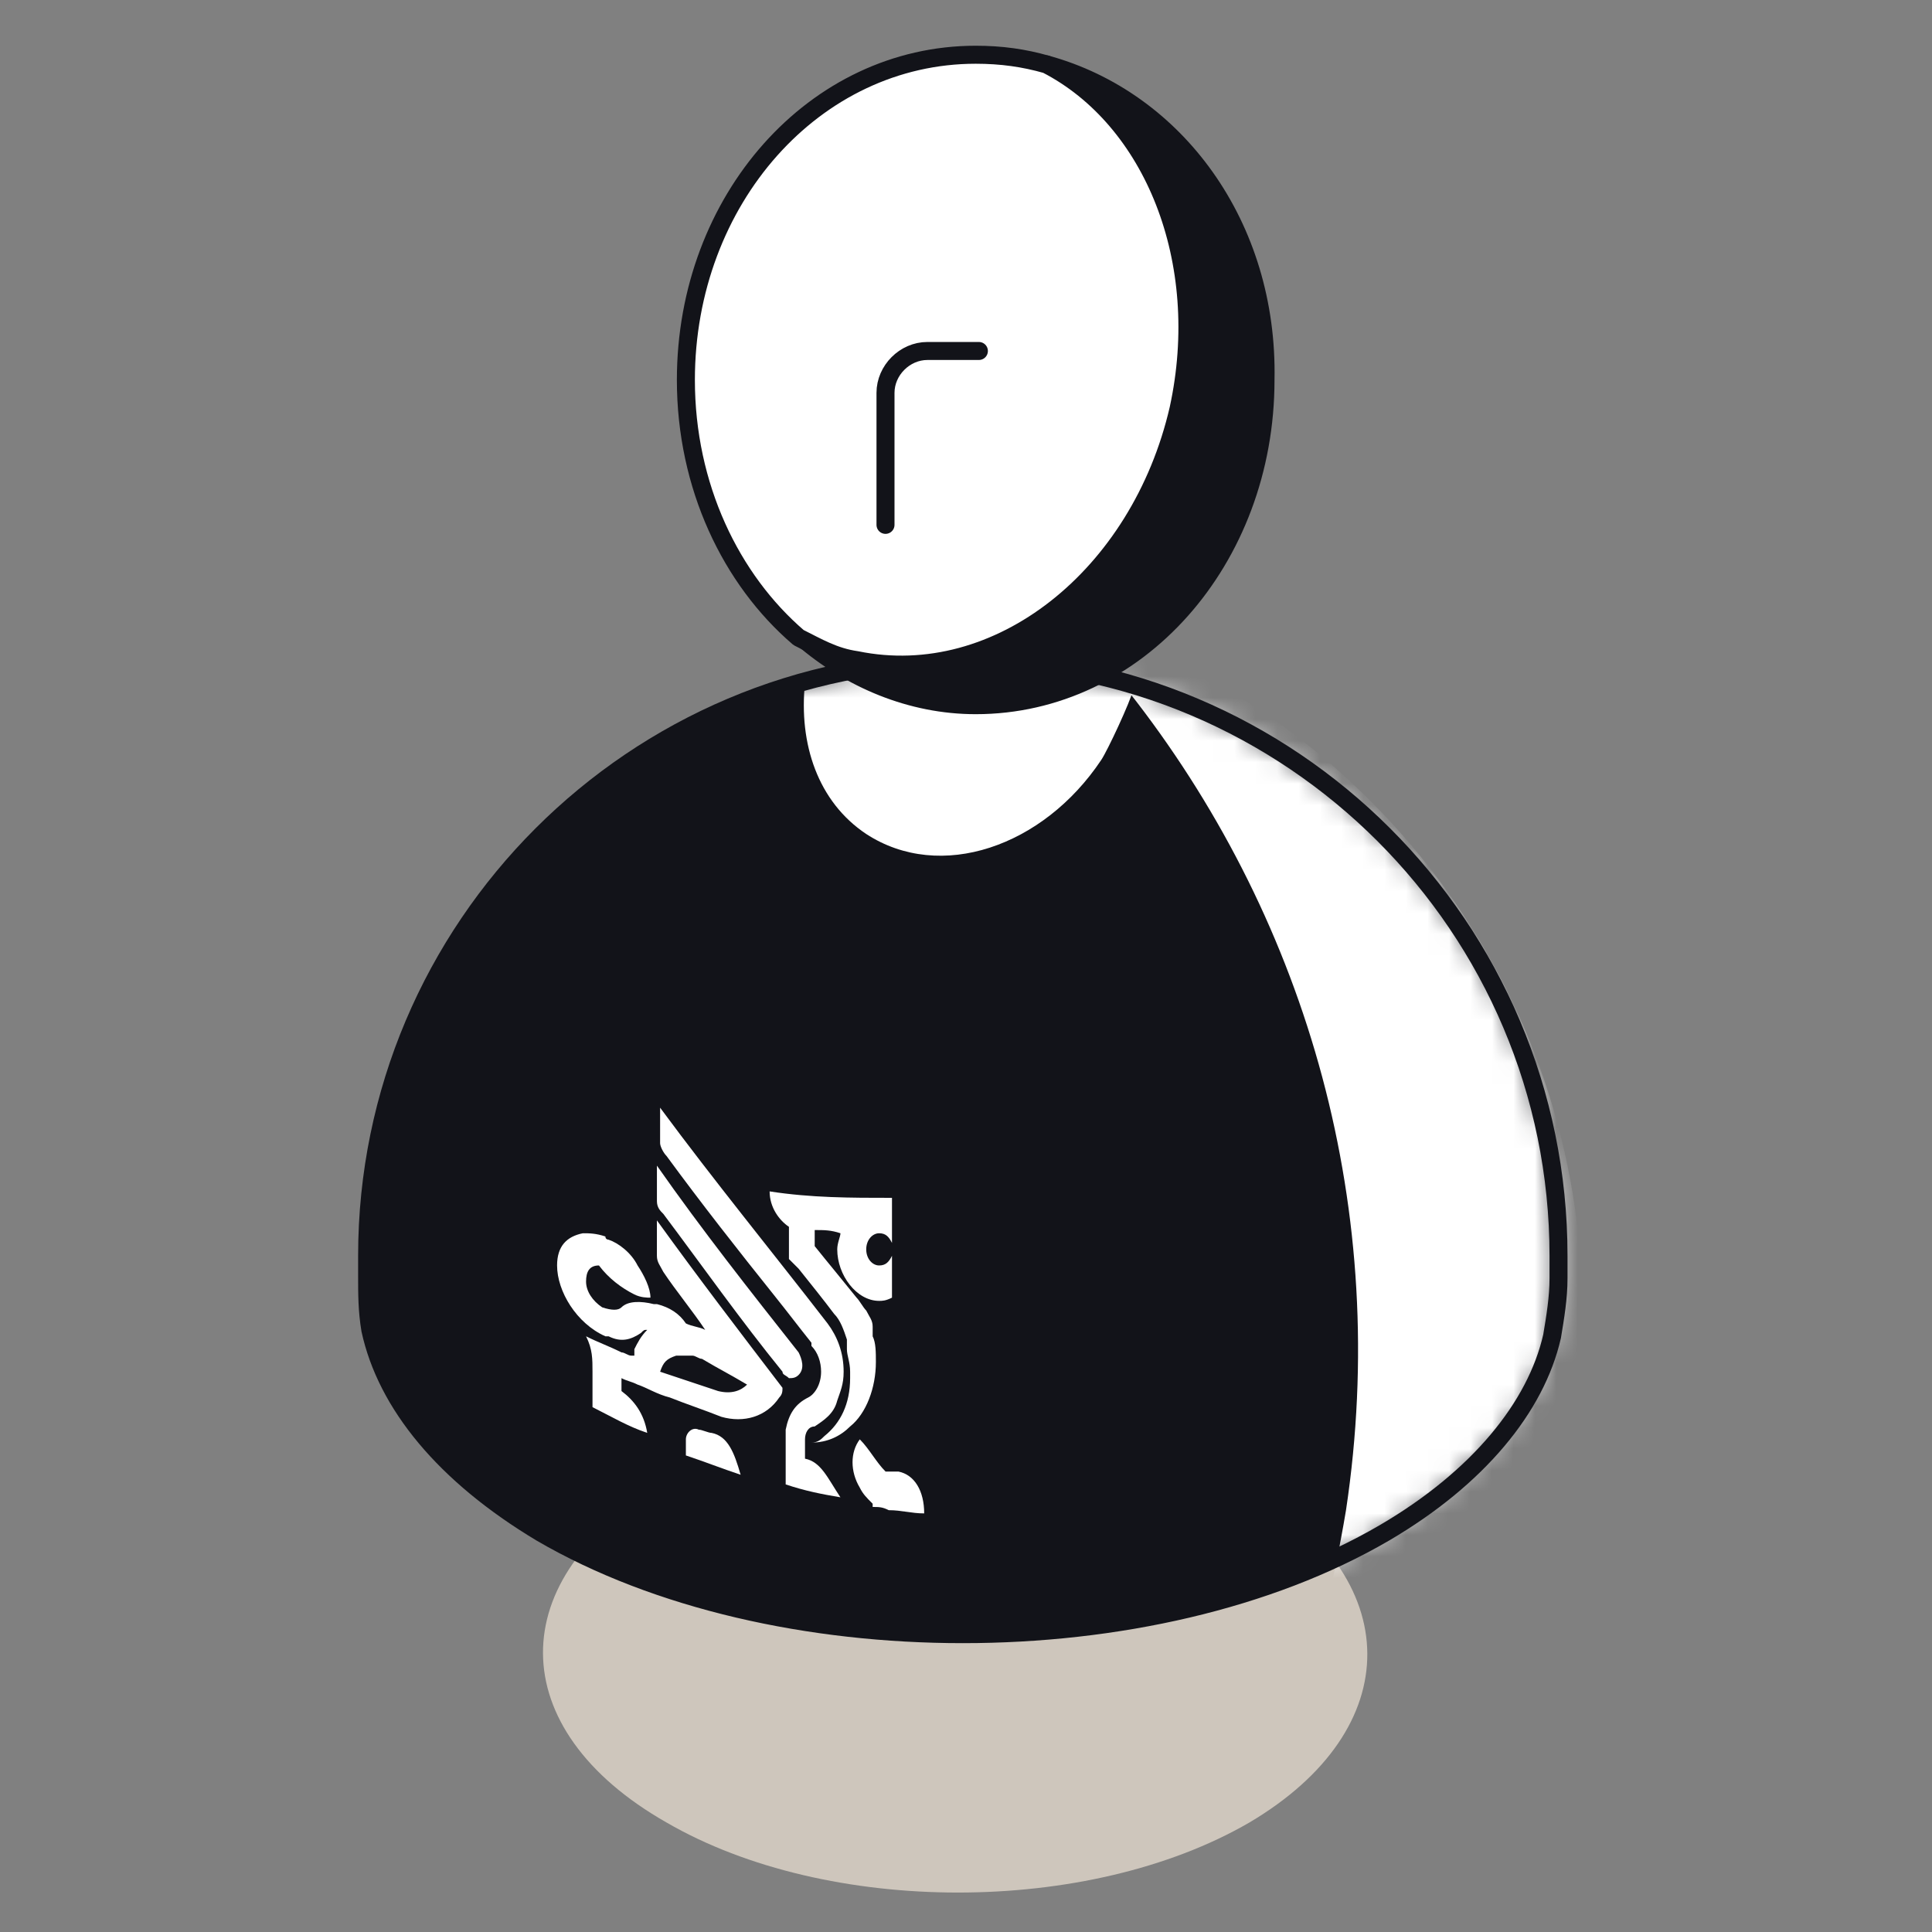
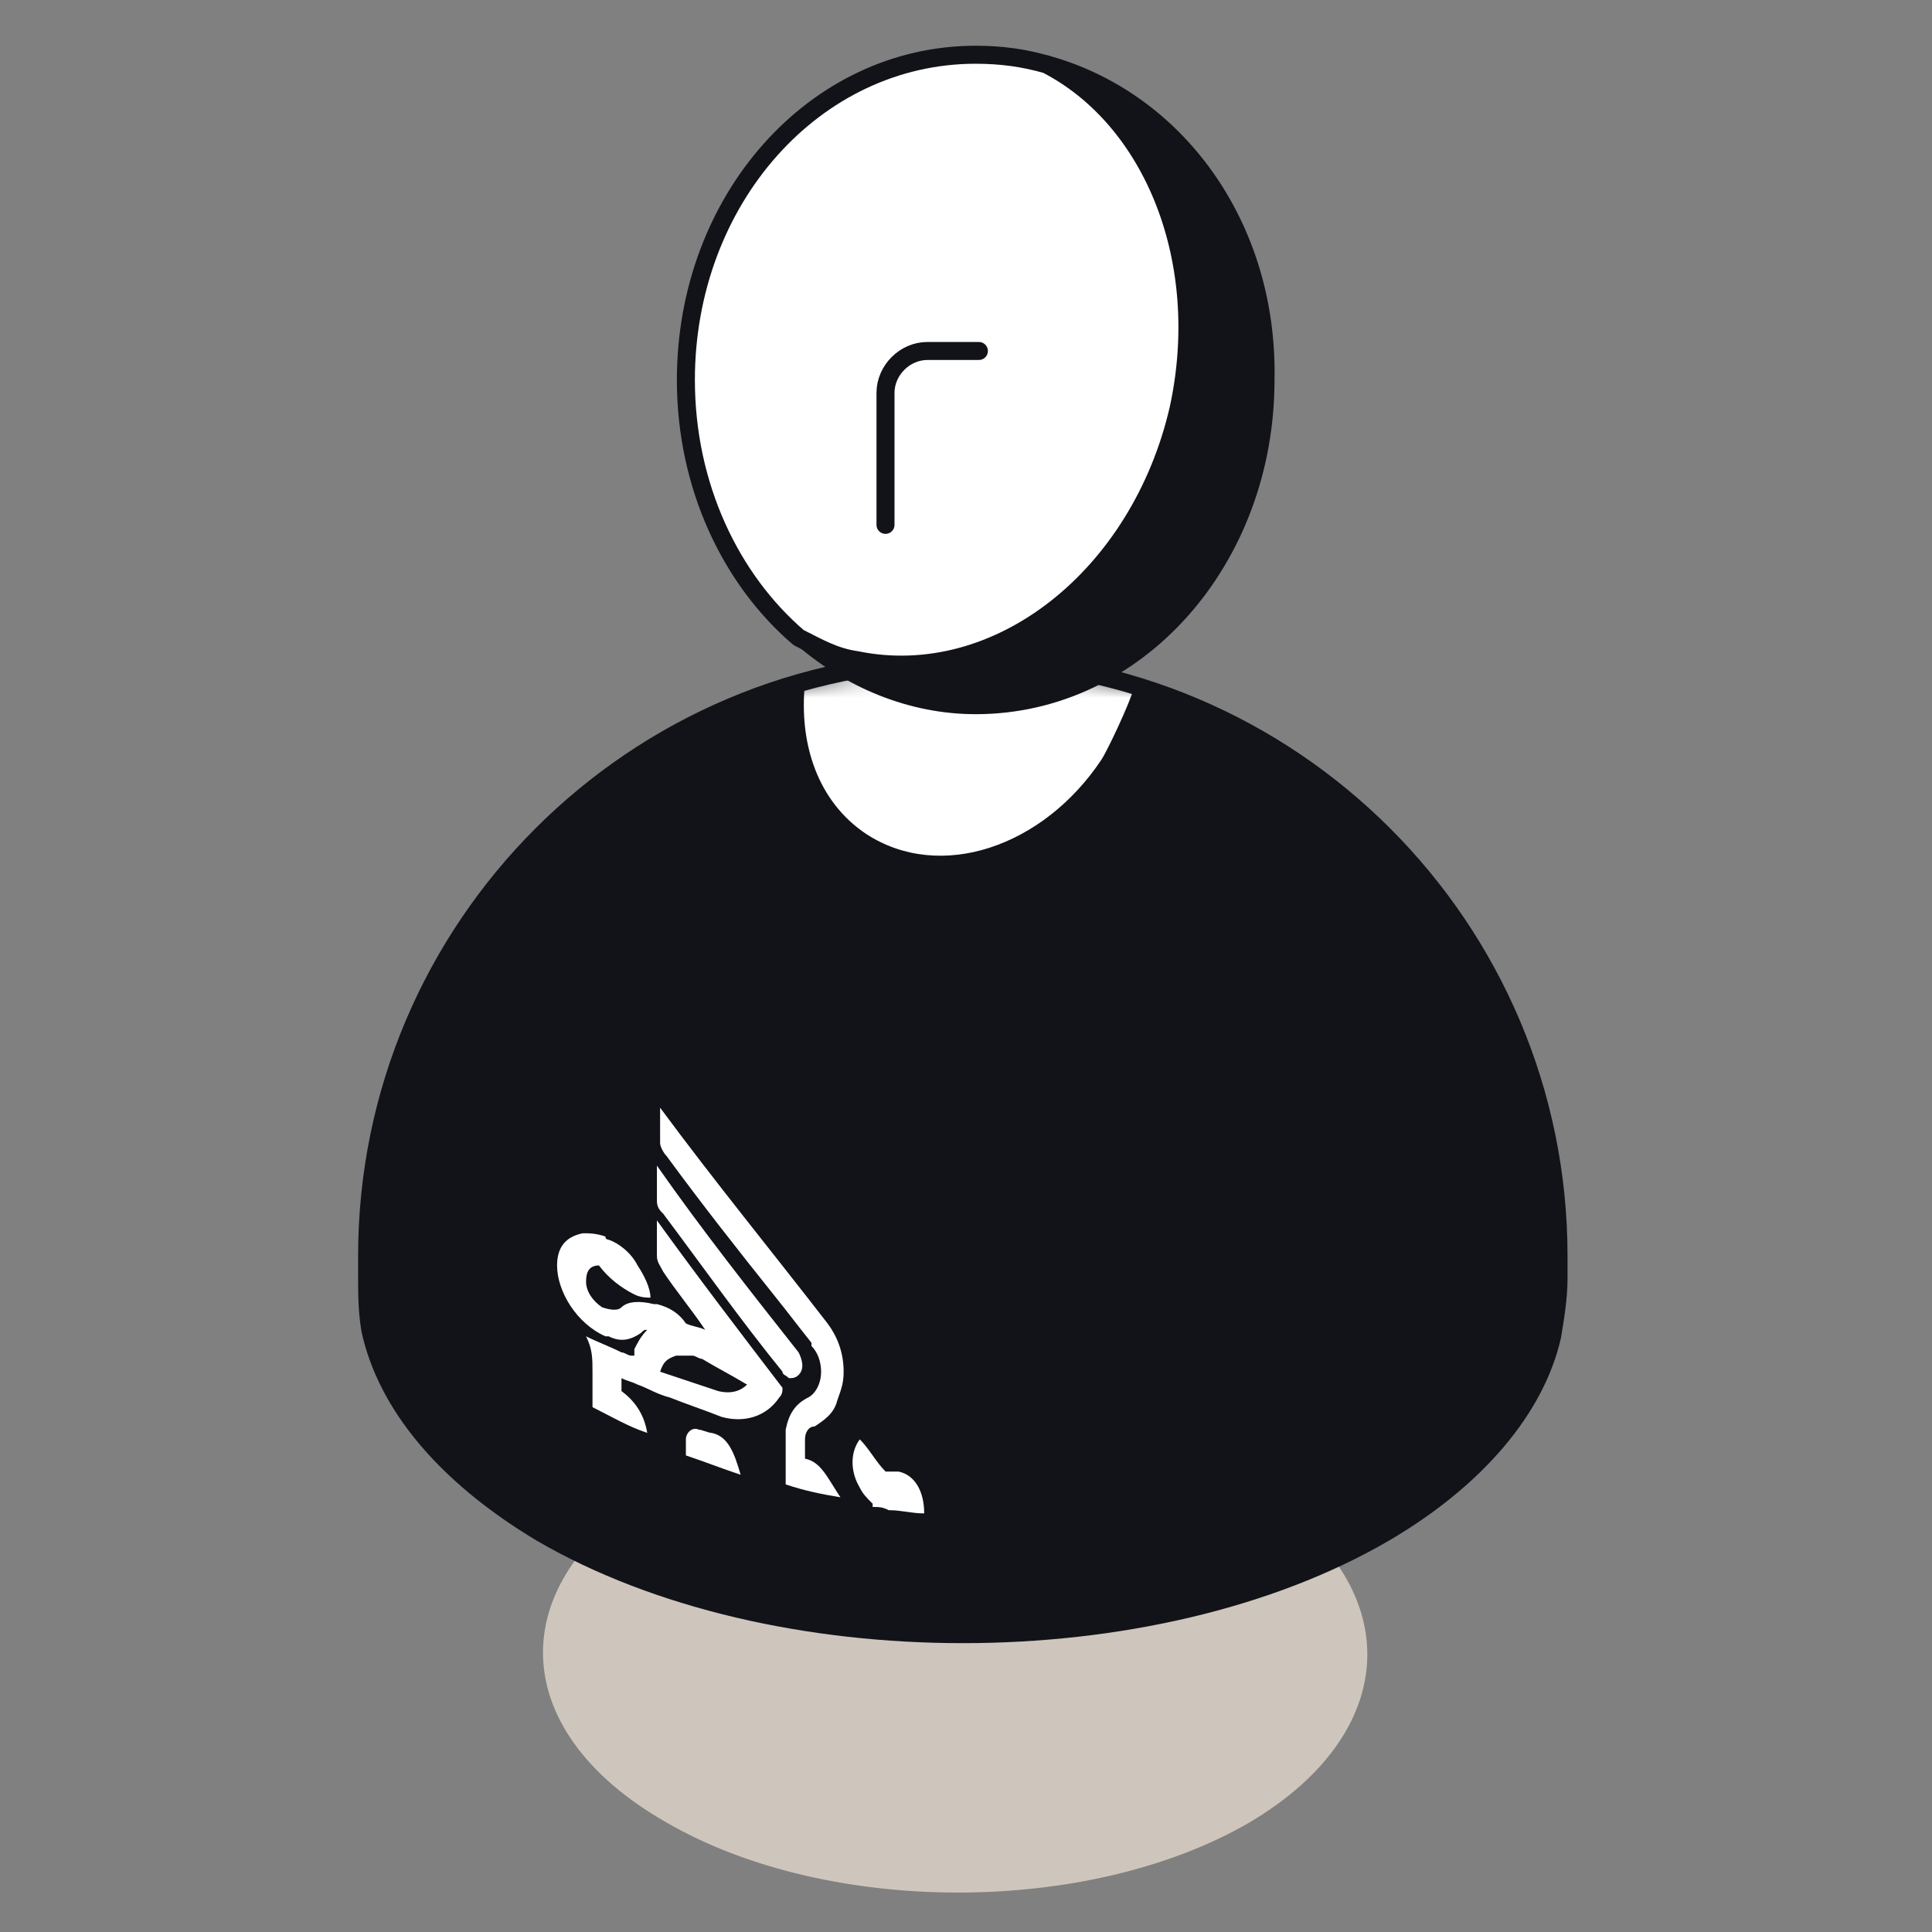
<svg xmlns="http://www.w3.org/2000/svg" width="90" height="90" viewBox="0 0 90 90" fill="none">
  <rect x="0" y="0" width="90" height="90" fill="#808080" stroke="none" />
  <path d="M58.051 69.15C50.551 64.8 38.401 64.8 30.901 69.15C23.401 73.5 23.401 80.55 31.051 84.9C38.551 89.25 50.701 89.25 58.201 84.9C65.551 80.55 65.551 73.5 58.051 69.15Z" fill="#CEC6BC" />
  <path d="M72.602 58.5C72.602 43.2 60.152 30.75 44.852 30.75C29.552 30.75 17.102 43.2 17.102 58.5C17.102 58.8 17.102 59.1 17.102 59.4C17.102 60.3 17.102 61.05 17.252 61.95C18.002 65.4 20.702 68.7 25.202 71.4C36.002 77.7 53.702 77.7 64.502 71.4C68.852 68.85 71.552 65.55 72.302 62.25C72.452 61.35 72.602 60.45 72.602 59.55C72.602 59.1 72.602 58.8 72.602 58.5Z" fill="#121319" />
  <mask id="mask0_394_7135" style="mask-type:luminance" maskUnits="userSpaceOnUse" x="17" y="30" width="56" height="47">
-     <path d="M72.603 58.5C72.603 43.2 60.154 30.75 44.853 30.75C29.553 30.75 17.104 43.2 17.104 58.5C17.104 58.8 17.104 59.1 17.104 59.4C17.104 60.3 17.104 61.05 17.253 61.95C18.003 65.4 20.703 68.7 25.203 71.4C36.004 77.7 53.703 77.7 64.504 71.4C68.853 68.85 71.553 65.55 72.303 62.25C72.454 61.35 72.603 60.45 72.603 59.55C72.603 59.1 72.603 58.8 72.603 58.5Z" fill="white" />
-   </mask>
+     </mask>
  <g mask="url(#mask0_394_7135)">
    <path d="M73.352 66.15C75.602 50.85 67.352 36.6 54.002 30.45C52.652 29.85 51.152 29.25 49.652 28.8C50.852 30 51.902 31.35 52.952 32.7C60.902 43.05 64.802 56.4 62.702 70.35C62.102 73.95 61.202 77.55 60.002 80.85C60.452 80.7 60.902 80.55 61.352 80.4C67.202 78.15 70.802 74.7 72.452 70.8C72.902 69.75 73.052 68.7 73.202 67.5C73.202 66.9 73.352 66.6 73.352 66.15Z" fill="white" />
  </g>
  <mask id="mask1_394_7135" style="mask-type:luminance" maskUnits="userSpaceOnUse" x="17" y="30" width="56" height="47">
    <path d="M72.603 58.5C72.603 43.2 60.154 30.75 44.853 30.75C29.553 30.75 17.104 43.2 17.104 58.5C17.104 58.8 17.104 59.1 17.104 59.4C17.104 60.3 17.104 61.05 17.253 61.95C18.003 65.4 20.703 68.7 25.203 71.4C36.004 77.7 53.703 77.7 64.504 71.4C68.853 68.85 71.553 65.55 72.303 62.25C72.454 61.35 72.603 60.45 72.603 59.55C72.603 59.1 72.603 58.8 72.603 58.5Z" fill="white" />
  </mask>
  <g mask="url(#mask1_394_7135)">
    <path d="M44.851 30.75C42.301 30.75 39.751 31.05 37.501 31.8C37.201 34.65 38.101 37.35 40.351 38.85C43.801 41.1 48.601 39.45 51.301 35.4C51.601 34.95 52.651 32.7 52.801 32.1" fill="white" />
  </g>
  <path d="M72.602 58.5C72.602 43.2 60.152 30.75 44.852 30.75C29.552 30.75 17.102 43.2 17.102 58.5C17.102 58.8 17.102 59.1 17.102 59.4C17.102 60.3 17.102 61.05 17.252 61.95C18.002 65.4 20.702 68.7 25.202 71.4C36.002 77.7 53.702 77.7 64.502 71.4C68.852 68.85 71.552 65.55 72.302 62.25C72.452 61.35 72.602 60.45 72.602 59.55C72.602 59.1 72.602 58.8 72.602 58.5Z" stroke="#121319" stroke-width="0.839" stroke-miterlimit="10" stroke-linecap="round" stroke-linejoin="round" />
  <path d="M48.752 3C53.702 5.55 56.402 12.15 54.902 19.05C53.102 27 46.502 32.1 40.052 30.75C39.152 30.6 38.252 30.15 37.352 29.7C39.602 31.65 42.452 32.85 45.452 32.85C52.952 32.85 58.952 26.1 58.952 17.7C59.102 10.5 54.752 4.65 48.752 3Z" fill="#121319" stroke="#121319" stroke-width="0.839" stroke-miterlimit="10" stroke-linecap="round" stroke-linejoin="round" />
  <path d="M54.901 19.05C56.401 12.15 53.701 5.55 48.751 3C47.701 2.7 46.651 2.55 45.451 2.55C37.951 2.55 31.951 9.3 31.951 17.7C31.951 22.65 34.051 27 37.201 29.7C38.101 30.15 38.851 30.6 39.901 30.75C46.501 32.1 53.101 26.85 54.901 19.05Z" fill="white" stroke="#121319" stroke-width="0.839" stroke-miterlimit="10" stroke-linecap="round" stroke-linejoin="round" />
  <path d="M45.6 16.35H43.2C42.15 16.35 41.25 17.25 41.25 18.3V24.45" fill="white" />
  <path d="M45.6 16.35H43.2C42.15 16.35 41.25 17.25 41.25 18.3V24.45" stroke="#121319" stroke-width="0.839" stroke-miterlimit="10" stroke-linecap="round" stroke-linejoin="round" />
  <path d="M36.752 64.2C36.902 64.2 37.052 64.2 37.202 64.05C37.502 63.75 37.352 63.3 37.202 63C34.952 60.15 32.702 57.3 30.602 54.3C30.602 54.9 30.602 55.35 30.602 55.95C30.602 56.25 30.752 56.4 30.902 56.55C32.702 58.95 34.502 61.5 36.452 63.9C36.452 64.05 36.602 64.05 36.752 64.2Z" fill="white" />
  <path d="M30.601 56.85C30.601 57.45 30.601 57.9 30.601 58.5C30.601 58.8 30.751 58.95 30.901 59.25C31.501 60.15 32.251 61.05 32.851 61.95C32.551 61.8 32.251 61.8 31.951 61.65C31.651 61.2 31.201 60.9 30.601 60.75C30.601 60.75 30.601 60.75 30.451 60.75C29.851 60.6 29.251 60.6 28.951 60.9C28.801 61.05 28.501 61.05 28.051 60.9C27.601 60.6 27.301 60.15 27.301 59.7C27.301 59.25 27.451 58.95 27.901 58.95C28.351 59.55 28.951 60 29.551 60.3C29.851 60.45 30.151 60.45 30.301 60.45C30.301 60 30.001 59.4 29.701 58.95C29.401 58.35 28.801 57.9 28.351 57.75C28.351 57.75 28.201 57.75 28.201 57.6C27.751 57.45 27.451 57.45 27.151 57.45C26.401 57.6 25.951 58.05 25.951 58.95C25.951 60.15 26.851 61.65 28.201 62.25C28.201 62.25 28.201 62.25 28.351 62.25C28.951 62.55 29.401 62.4 29.851 62.1C30.001 61.95 30.001 61.95 30.151 61.95C29.851 62.25 29.701 62.55 29.551 62.85C29.551 63 29.551 63 29.551 63.15H29.401C29.251 63.15 29.101 63 28.951 63C28.351 62.7 27.901 62.55 27.301 62.25C27.601 62.85 27.601 63.3 27.601 63.9C27.601 64.2 27.601 64.65 27.601 64.95C27.601 65.1 27.601 65.4 27.601 65.55C28.501 66 29.251 66.45 30.151 66.75C30.001 65.85 29.551 65.25 28.951 64.8C28.951 64.65 28.951 64.35 28.951 64.2C29.251 64.35 29.401 64.35 29.701 64.5C30.151 64.65 30.601 64.95 31.201 65.1C31.951 65.4 32.851 65.7 33.601 66C34.651 66.3 35.701 66 36.301 65.1C36.451 64.95 36.451 64.8 36.451 64.65C34.501 62.1 32.551 59.55 30.601 56.85ZM33.451 64.8C32.551 64.5 31.651 64.2 30.751 63.9C30.901 63.45 31.051 63.3 31.501 63.15C31.801 63.15 31.951 63.15 32.251 63.15C32.401 63.15 32.551 63.3 32.701 63.3C33.451 63.75 34.051 64.05 34.801 64.5C34.501 64.8 34.051 64.95 33.451 64.8Z" fill="white" />
-   <path d="M36.752 57.15C36.752 57.6 36.752 58.05 36.752 58.65C36.902 58.8 37.052 58.95 37.202 59.1C37.802 59.85 38.402 60.6 38.852 61.2C39.152 61.5 39.302 61.95 39.452 62.4V62.55C39.452 62.7 39.452 62.7 39.452 62.85C39.452 63.15 39.602 63.45 39.602 63.9C39.602 64.05 39.602 64.05 39.602 64.2C39.602 65.4 39.152 66.3 38.402 66.9C38.252 67.05 38.102 67.2 37.802 67.2C38.552 67.2 39.152 66.9 39.602 66.45C40.352 65.85 40.802 64.65 40.802 63.45C40.802 63 40.802 62.55 40.652 62.25V62.1C40.652 61.95 40.652 61.95 40.652 61.8C40.652 61.5 40.502 61.35 40.352 61.05C40.202 60.9 40.052 60.6 39.902 60.45C39.302 59.7 38.552 58.8 37.952 58.05C37.952 57.75 37.952 57.6 37.952 57.3C38.402 57.3 38.702 57.3 39.152 57.45C39.152 57.6 39.002 57.9 39.002 58.2C39.002 59.4 39.902 60.6 40.952 60.6C41.102 60.6 41.252 60.6 41.552 60.45C41.552 59.85 41.552 59.25 41.552 58.5C41.402 58.8 41.252 58.95 40.952 58.95C40.652 58.95 40.352 58.65 40.352 58.2C40.352 57.75 40.652 57.45 40.952 57.45C41.252 57.45 41.402 57.6 41.552 57.9C41.552 57.75 41.552 57.6 41.552 57.45C41.552 57 41.552 56.4 41.552 55.95C41.552 55.95 41.552 55.95 41.552 55.8C39.602 55.8 37.802 55.8 35.852 55.5C35.852 56.25 36.302 56.85 36.752 57.15Z" fill="white" />
  <path d="M33.151 66.75C33.001 66.75 32.701 66.6 32.551 66.6C32.251 66.45 31.951 66.75 31.951 67.05C31.951 67.35 31.951 67.5 31.951 67.8C32.851 68.1 33.601 68.4 34.501 68.7C34.201 67.65 33.901 66.9 33.151 66.75Z" fill="white" />
  <path d="M37.5 67.95C37.5 67.65 37.5 67.35 37.5 67.05C37.5 66.75 37.65 66.45 37.95 66.45C38.4 66.15 38.85 65.85 39 65.25C39.15 64.8 39.3 64.5 39.3 63.9C39.3 63 39 62.25 38.55 61.65C36 58.35 33.3 55.05 30.75 51.6C30.75 52.2 30.75 52.65 30.75 53.25C30.75 53.4 30.9 53.7 31.05 53.85C32.7 56.1 34.35 58.2 36.15 60.45C36.75 61.2 37.2 61.8 37.8 62.55C37.8 62.55 37.8 62.55 37.8 62.7C38.1 63 38.25 63.45 38.25 63.9C38.25 64.5 37.95 64.95 37.65 65.1C37.05 65.4 36.75 65.85 36.6 66.6C36.6 66.75 36.6 66.75 36.6 66.9C36.6 67.65 36.6 68.4 36.6 69.15C37.5 69.45 38.25 69.6 39.15 69.75C38.55 68.85 38.25 68.1 37.5 67.95Z" fill="white" />
  <path d="M41.852 68.55C41.702 68.55 41.402 68.55 41.252 68.55C40.802 68.1 40.502 67.5 40.052 67.05C39.602 67.65 39.602 68.55 40.052 69.3C40.202 69.6 40.352 69.75 40.652 70.05C40.652 70.05 40.652 70.05 40.652 70.2C40.952 70.2 41.102 70.2 41.402 70.35C42.002 70.35 42.452 70.5 43.052 70.5C43.052 69.45 42.602 68.7 41.852 68.55Z" fill="white" />
</svg>